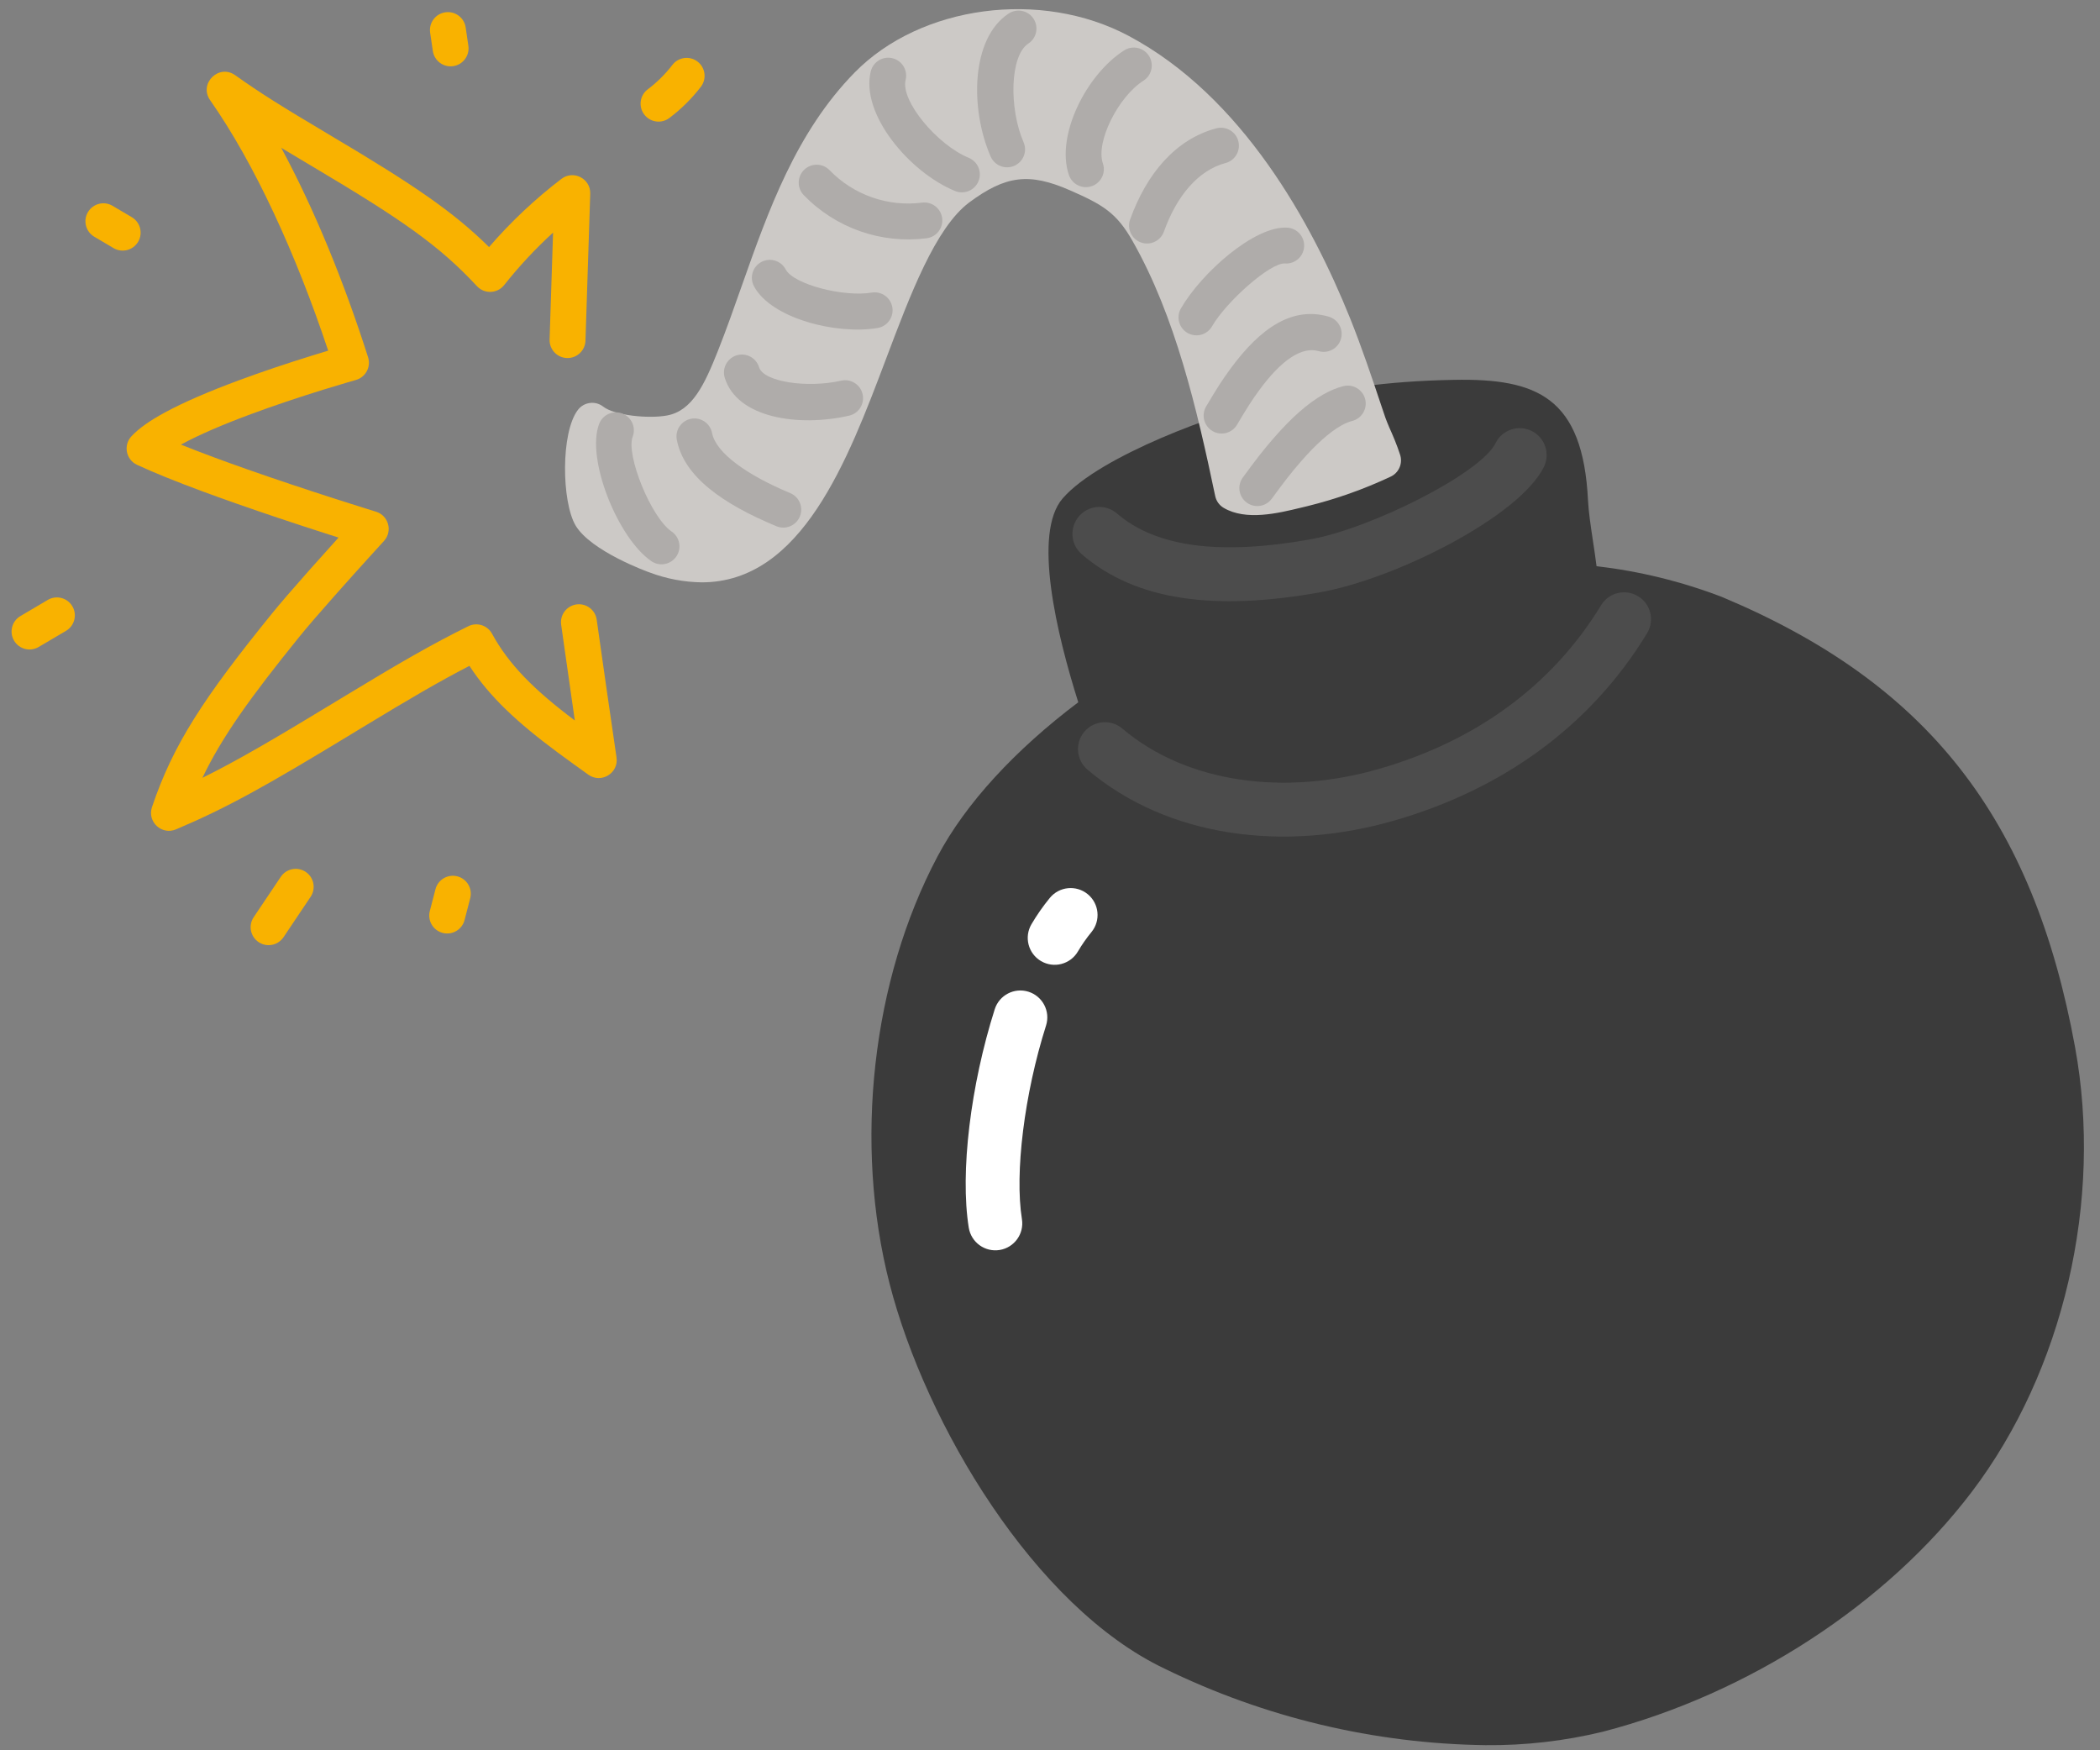
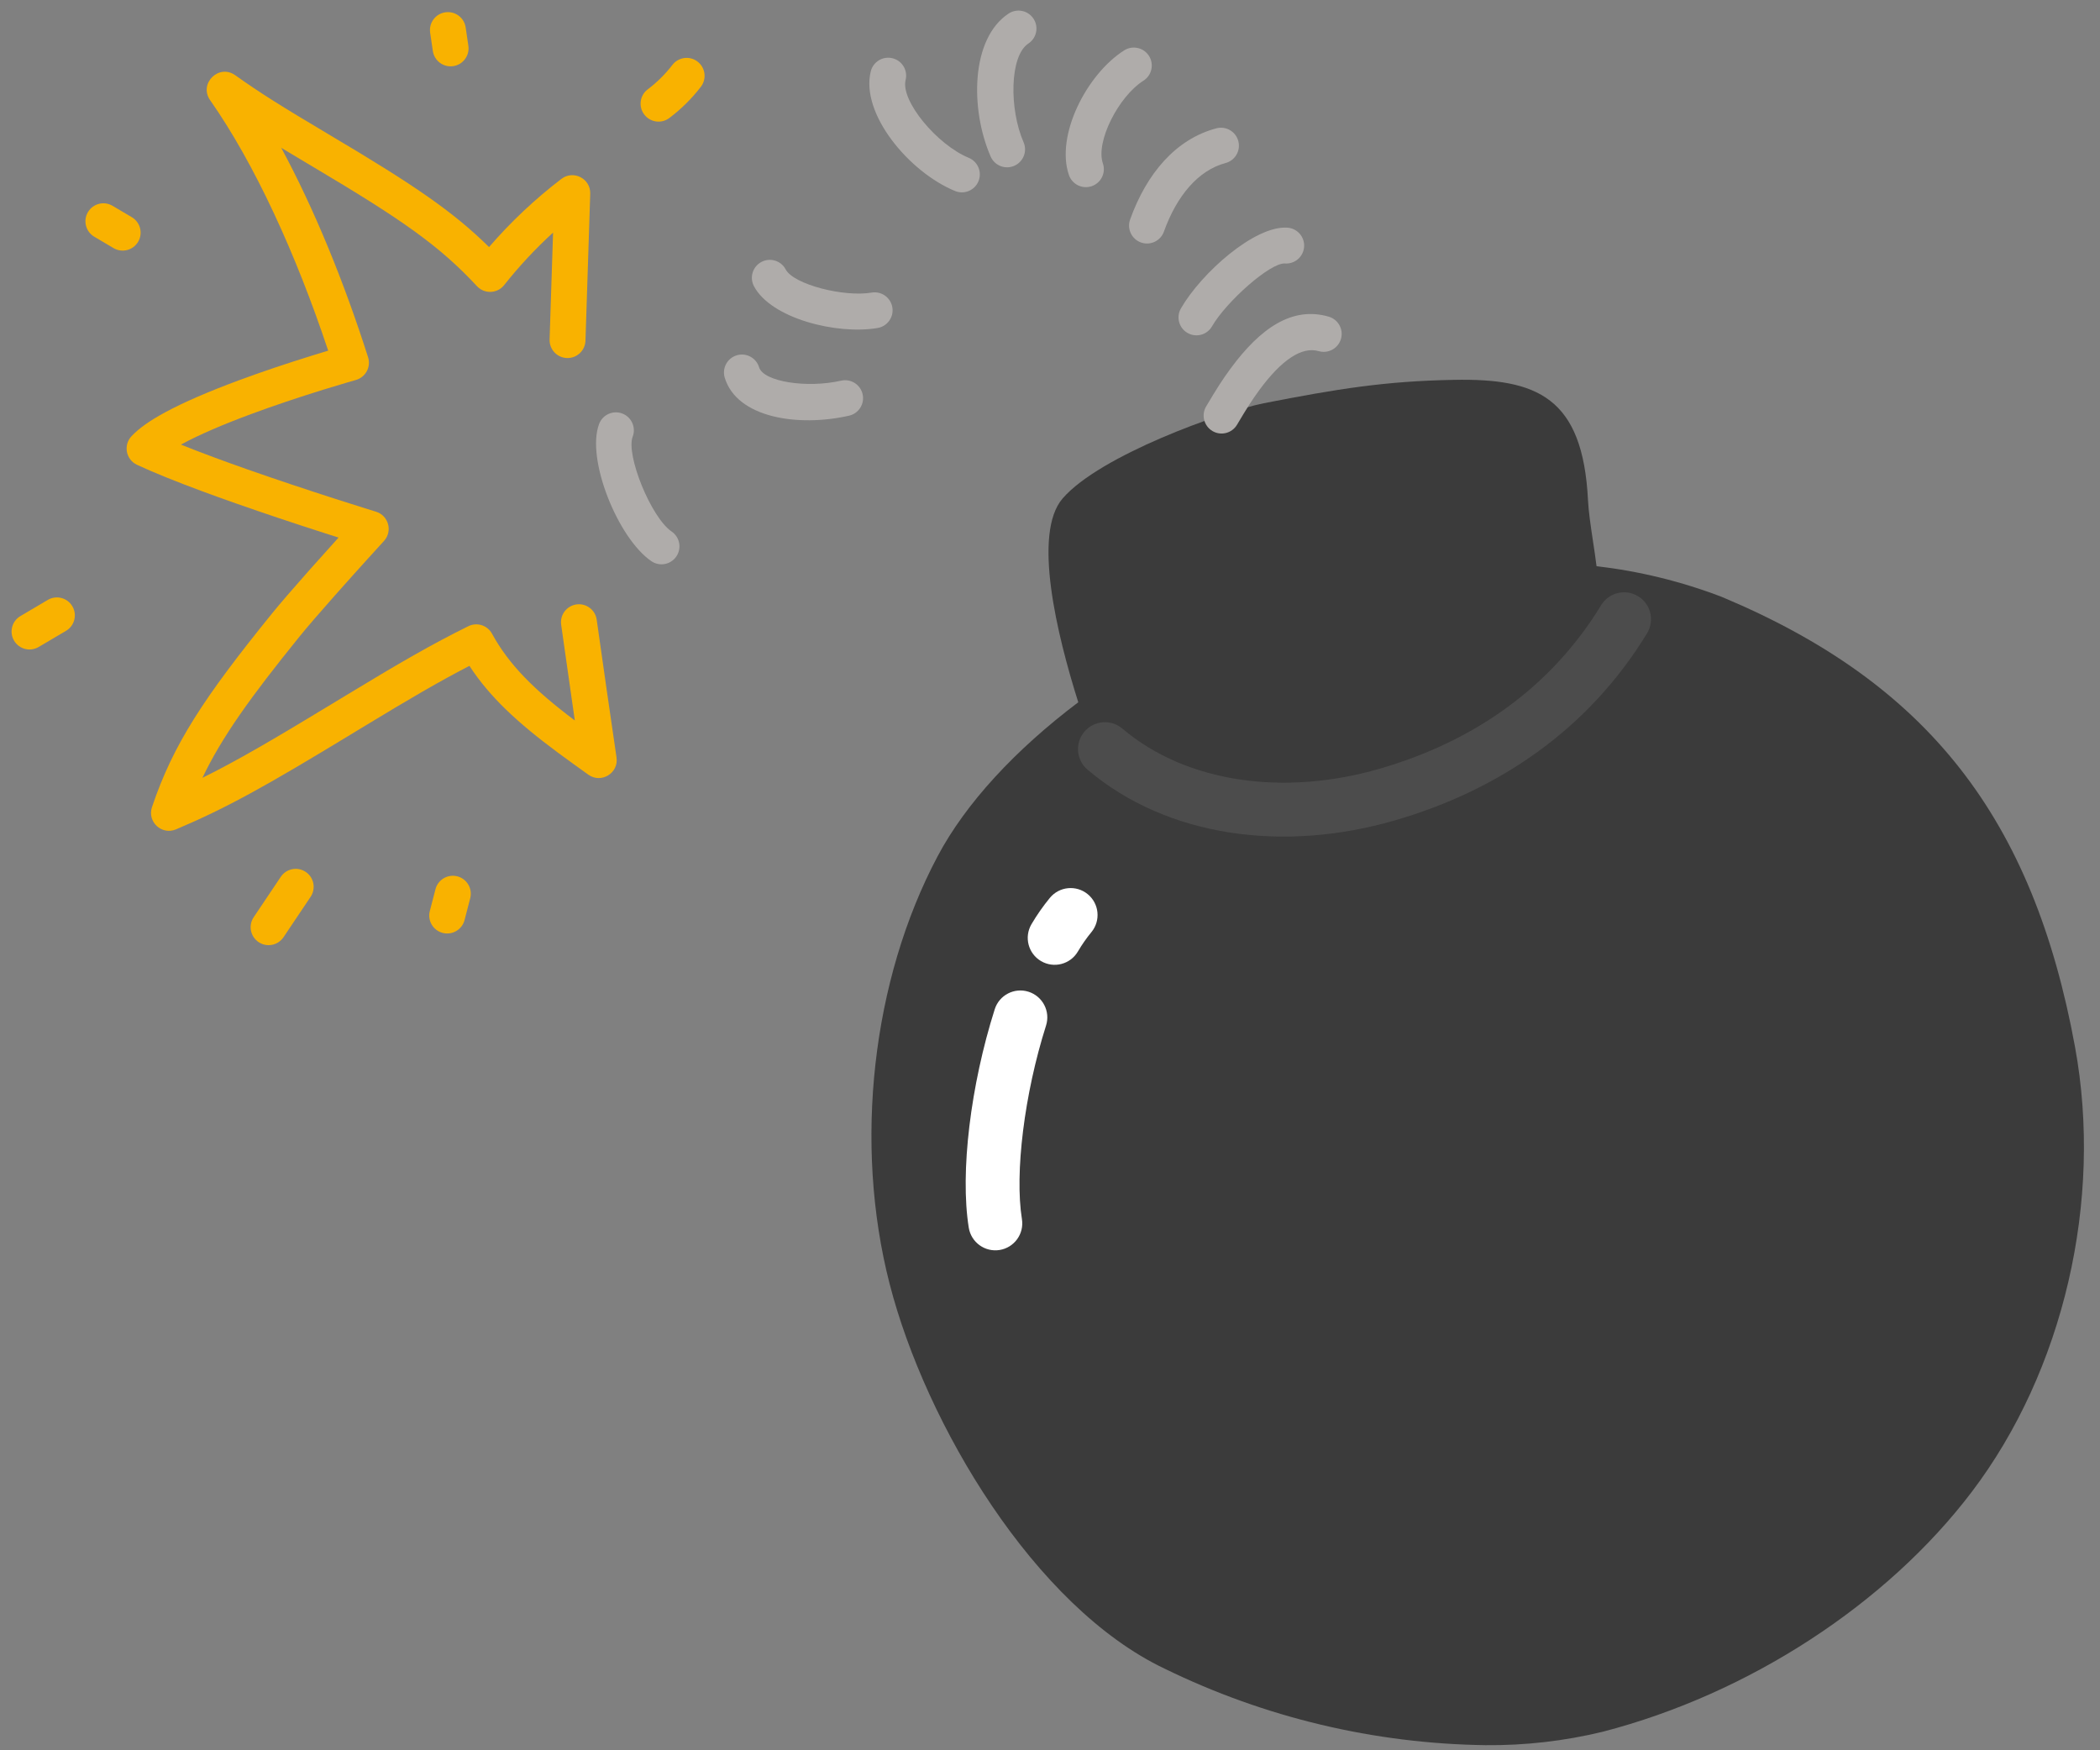
<svg xmlns="http://www.w3.org/2000/svg" viewBox="117 207 234 195" overflow="visible" width="234px" height="195px">
  <rect x="117" y="207" width="234" height="195" fill="#808080" stroke="none" />
  <g id="Give/Item/Bomb" stroke="none" stroke-width="1" fill="none" fill-rule="evenodd">
    <g id="items" transform="translate(118, 208)" fill-rule="nonzero">
      <path d="M230.22,115.66 C225.54,90.09 213.76,75.08 190.83,65.49 C186.347,63.778 181.667,62.633 176.9,62.08 C176.78,61.08 176.63,60.14 176.49,59.2 C176.24,57.54 176.01,55.98 175.95,54.75 C175.38,43.24 170.26,41.14 161,41.32 C153.33,41.46 148.05,42.32 139.8,43.93 C135.16,44.87 121.56,49.73 117.41,54.53 C114.04,58.42 116.76,69.67 119.15,77.24 C112.15,82.52 106.62,88.47 103.47,94.41 C96.16,108.2 94.11,126.41 98.13,142.04 C102.15,157.67 114.28,178.04 128.8,184.92 C139.936,190.358 152.138,193.264 164.53,193.43 C168.935,193.474 173.329,192.97 177.61,191.93 C193.85,187.72 209.22,177.73 218.72,165.2 C228.94,151.73 233.35,132.75 230.22,115.66 Z" id="Path" fill="#3B3B3B" />
      <path d="M119.106,105.011 C119.553,104.25 120.059,103.525 120.619,102.843 C121.67,101.562 121.484,99.672 120.203,98.621 C118.922,97.57 117.032,97.756 115.981,99.037 C115.224,99.96 114.539,100.94 113.934,101.969 C113.094,103.398 113.571,105.236 114.999,106.076 C116.428,106.916 118.266,106.439 119.106,105.011 Z" id="Path" fill="#FFF" />
      <path d="M112.872,134.824 C112.049,129.699 113.141,120.87 115.559,113.258 C116.061,111.679 115.187,109.993 113.608,109.491 C112.029,108.989 110.343,109.863 109.841,111.442 C107.161,119.876 105.958,129.608 106.948,135.776 C107.211,137.411 108.75,138.525 110.386,138.262 C112.021,137.999 113.135,136.46 112.872,134.824 Z" id="Path" fill="#FFF" />
      <path d="M36.115,14.262 L35.492,13.892 C30.46,10.902 27.958,9.34 25.211,7.381 C23.381,6.077 21.122,8.317 22.412,10.158 C27.375,17.239 31.98,27.288 35.569,38.068 C35.016,38.234 34.429,38.413 33.815,38.603 C31.006,39.474 28.197,40.414 25.567,41.389 C22.273,42.611 19.495,43.804 17.381,44.949 C15.72,45.85 14.47,46.718 13.643,47.611 C12.721,48.605 13.036,50.21 14.265,50.783 C16.116,51.646 18.573,52.637 21.544,53.737 C22.716,54.171 23.959,54.619 25.265,55.077 C28.43,56.19 31.817,57.319 35.204,58.407 C35.728,58.575 36.235,58.737 36.723,58.892 C35.646,60.084 34.576,61.275 33.569,62.41 C33.441,62.554 33.441,62.554 33.313,62.698 C31.549,64.689 30.163,66.295 29.275,67.392 C21.72,76.724 18.294,81.913 15.935,88.922 C15.385,90.555 17.02,92.073 18.608,91.402 C24.259,89.016 28.68,86.546 38.111,80.815 C38.715,80.447 38.999,80.275 39.319,80.081 C44.688,76.82 48.014,74.885 51.309,73.184 C53.54,76.61 56.622,79.489 61.195,82.873 C61.708,83.253 62.239,83.64 62.896,84.113 C63.189,84.324 64.294,85.118 64.551,85.303 C65.992,86.341 67.969,85.127 67.696,83.372 C67.549,82.425 67.168,79.805 66.629,76.038 L66.611,75.914 C66.365,74.192 66.102,72.346 65.84,70.5 C65.748,69.854 65.663,69.254 65.586,68.716 C65.508,68.162 65.508,68.162 65.49,68.04 C65.335,66.946 64.323,66.185 63.23,66.34 C62.136,66.495 61.375,67.507 61.53,68.6 C61.547,68.724 61.547,68.724 61.626,69.278 C61.702,69.817 61.787,70.417 61.879,71.063 C62.142,72.91 62.405,74.757 62.652,76.481 L62.669,76.605 C62.808,77.571 62.936,78.462 63.052,79.269 C58.496,75.847 55.704,73.042 53.825,69.602 C53.311,68.66 52.146,68.292 51.184,68.767 C47.155,70.759 43.598,72.803 37.243,76.662 C36.923,76.856 36.638,77.029 36.033,77.396 C29.414,81.419 25.325,83.796 21.556,85.659 C23.718,81.127 26.902,76.681 32.384,69.908 C33.225,68.87 34.58,67.3 36.307,65.351 C36.433,65.208 36.433,65.208 36.56,65.066 C37.702,63.779 38.927,62.416 40.153,61.064 C40.582,60.591 40.98,60.153 41.337,59.761 C41.551,59.526 41.704,59.359 41.785,59.271 C42.778,58.187 42.301,56.438 40.896,56.008 C40.842,55.991 40.734,55.958 40.578,55.91 C40.317,55.829 40.013,55.735 39.671,55.628 C38.693,55.322 37.602,54.976 36.427,54.599 C33.073,53.521 29.718,52.403 26.591,51.304 C25.305,50.852 24.083,50.412 22.933,49.986 C21.554,49.476 20.292,48.99 19.162,48.535 C19.203,48.512 19.245,48.489 19.287,48.466 C21.206,47.426 23.826,46.302 26.958,45.14 C29.512,44.192 32.256,43.275 35,42.423 C35.961,42.125 36.854,41.857 37.654,41.623 C38.132,41.483 38.471,41.386 38.649,41.336 C39.74,41.031 40.36,39.881 40.015,38.802 C37.325,30.368 34.013,22.276 30.337,15.467 C31.266,16.03 32.292,16.643 33.449,17.33 L34.073,17.701 C43.78,23.467 47.971,26.384 52.144,30.88 C52.978,31.779 54.416,31.723 55.178,30.762 C56.836,28.669 58.658,26.714 60.627,24.916 L60.241,36.825 C60.205,37.929 61.071,38.853 62.175,38.889 C63.279,38.925 64.203,38.059 64.239,36.955 L64.769,20.585 C64.824,18.899 62.896,17.907 61.556,18.931 C58.613,21.179 55.911,23.724 53.493,26.524 C49.454,22.535 44.982,19.529 36.115,14.262 Z" id="Path" fill="#F9B200" />
      <path d="M47.524,98.068 L46.894,100.498 C46.617,101.567 47.259,102.659 48.328,102.936 C49.397,103.213 50.489,102.571 50.766,101.502 L51.396,99.072 C51.673,98.003 51.031,96.911 49.962,96.634 C48.893,96.357 47.801,96.999 47.524,98.068 Z" id="Path" fill="#F9B200" />
      <path d="M30.289,96.685 L27.269,101.185 C26.654,102.103 26.898,103.345 27.815,103.961 C28.733,104.576 29.975,104.332 30.591,103.415 L33.611,98.915 C34.226,97.997 33.982,96.755 33.065,96.139 C32.147,95.524 30.905,95.768 30.289,96.685 Z" id="Path" fill="#F9B200" />
      <path d="M4.323,65.838 L1.273,67.638 C0.322,68.199 0.006,69.425 0.568,70.377 C1.129,71.328 2.355,71.644 3.307,71.082 L6.357,69.282 C7.308,68.721 7.624,67.495 7.062,66.543 C6.501,65.592 5.275,65.276 4.323,65.838 Z" id="Path" fill="#F9B200" />
      <path d="M13.687,23.198 L11.537,21.928 C10.586,21.366 9.36,21.682 8.798,22.633 C8.236,23.584 8.552,24.81 9.503,25.372 L11.653,26.642 C12.604,27.204 13.83,26.888 14.392,25.937 C14.954,24.986 14.638,23.76 13.687,23.198 Z" id="Path" fill="#F9B200" />
      <path d="M51.189,4.099 L50.889,2.059 C50.728,0.966 49.712,0.211 48.619,0.371 C47.526,0.532 46.771,1.548 46.931,2.641 L47.231,4.681 C47.392,5.774 48.408,6.529 49.501,6.369 C50.594,6.208 51.349,5.192 51.189,4.099 Z" id="Path" fill="#F9B200" />
      <path d="M73.582,12.148 C74.906,11.153 76.088,9.982 77.097,8.668 C77.769,7.791 77.604,6.536 76.728,5.863 C75.851,5.191 74.596,5.356 73.923,6.232 C73.136,7.259 72.212,8.174 71.178,8.952 C70.295,9.616 70.118,10.869 70.782,11.752 C71.446,12.635 72.699,12.812 73.582,12.148 Z" id="Path" fill="#F9B200" />
-       <path d="M155,49.63 C154.66,48.57 154.19,47.47 153.81,46.63 C153.62,46.17 153.45,45.78 153.37,45.53 L152.93,44.23 C151.85,41 150.73,37.67 149.44,34.46 C145.16,23.83 137.44,9.75 124.77,3 C115,-2.21 101.6,-0.42 94.24,7.07 C87.7,13.74 84.63,22.43 81.66,30.83 C80.81,33.25 79.93,35.74 78.99,38.11 C77.5,41.86 76.13,44.78 73.32,45.29 C71.27,45.67 67.45,45.29 66.2,44.29 C65.324,43.621 64.072,43.786 63.4,44.66 C61.47,47.16 61.58,54.92 63.14,57.55 C64.85,60.41 71.14,62.7 71.42,62.79 C73.266,63.484 75.218,63.852 77.19,63.88 C88.34,63.88 93.47,50.26 97.72,39.01 C100.43,31.82 103.23,24.39 106.99,21.56 C111.04,18.56 113.66,18.2 118.22,20.2 C121.88,21.8 123.43,22.71 125.22,25.89 C129.96,34.25 132.36,44.49 134.41,54.27 C134.526,54.819 134.867,55.295 135.35,55.58 C137.85,57.06 141.48,56.16 143.89,55.58 L144.68,55.39 C147.853,54.61 150.942,53.518 153.9,52.13 C154.867,51.716 155.348,50.623 155,49.63 Z" id="Path" fill="#CCC9C6" />
      <path d="M73.838,58.218 C71.536,56.647 68.726,49.671 69.498,47.655 C69.893,46.624 69.377,45.467 68.345,45.072 C67.314,44.677 66.157,45.193 65.762,46.225 C64.276,50.106 67.847,58.972 71.582,61.522 C72.495,62.145 73.739,61.91 74.362,60.998 C74.985,60.085 74.75,58.841 73.838,58.218 Z" id="Path" fill="#AFACAA" />
-       <path d="M87.047,53.933 C82.24,51.935 78.767,49.455 78.344,47.245 C78.137,46.16 77.09,45.448 76.005,45.656 C74.92,45.863 74.208,46.91 74.416,47.995 C75.193,52.065 79.457,55.111 85.513,57.627 C86.533,58.051 87.703,57.567 88.127,56.547 C88.551,55.527 88.067,54.357 87.047,53.933 Z" id="Path" fill="#AFACAA" />
      <path d="M92.727,41.41 C88.919,42.275 84.074,41.533 83.584,39.919 C83.262,38.862 82.145,38.265 81.089,38.586 C80.032,38.908 79.435,40.025 79.756,41.081 C81.116,45.556 87.935,46.601 93.613,45.31 C94.69,45.065 95.365,43.994 95.12,42.917 C94.875,41.84 93.804,41.165 92.727,41.41 Z" id="Path" fill="#AFACAA" />
      <path d="M96.126,31.598 C93.039,32.121 87.437,30.698 86.548,29.016 C86.033,28.039 84.823,27.666 83.846,28.182 C82.869,28.697 82.496,29.907 83.012,30.884 C84.904,34.467 92.199,36.32 96.794,35.542 C97.883,35.357 98.616,34.325 98.432,33.236 C98.247,32.147 97.215,31.414 96.126,31.598 Z" id="Path" fill="#AFACAA" />
-       <path d="M101.746,21.576 C97.932,22.064 94.111,20.724 91.438,17.96 C90.67,17.166 89.403,17.144 88.61,17.912 C87.816,18.68 87.794,19.947 88.562,20.74 C92.113,24.411 97.188,26.192 102.254,25.544 C103.349,25.404 104.124,24.402 103.984,23.306 C103.844,22.211 102.842,21.436 101.746,21.576 Z" id="Path" fill="#AFACAA" />
      <path d="M106.94,16.58 C103.44,15.142 99.333,10.246 99.911,7.911 C100.177,6.838 99.523,5.754 98.451,5.489 C97.378,5.223 96.294,5.877 96.029,6.949 C94.858,11.679 100.311,18.181 105.42,20.28 C106.442,20.7 107.61,20.212 108.03,19.19 C108.45,18.168 107.962,17 106.94,16.58 Z" id="Path" fill="#AFACAA" />
      <path d="M113.053,14.841 C111.443,11.146 111.496,5.227 113.589,3.851 C114.512,3.244 114.768,2.004 114.161,1.081 C113.554,0.158 112.314,-0.098 111.391,0.509 C107.16,3.292 107.09,11.168 109.386,16.439 C109.828,17.452 111.006,17.915 112.019,17.473 C113.032,17.032 113.495,15.854 113.053,14.841 Z" id="Path" fill="#AFACAA" />
      <path d="M121.891,17.199 C121.067,14.805 123.624,9.758 126.412,7.989 C127.344,7.397 127.621,6.161 127.029,5.228 C126.437,4.296 125.201,4.019 124.268,4.611 C120.063,7.28 116.6,14.116 118.109,18.501 C118.468,19.545 119.606,20.101 120.651,19.741 C121.695,19.382 122.251,18.244 121.891,17.199 Z" id="Path" fill="#AFACAA" />
      <path d="M128.693,24.805 C130.126,20.807 132.529,17.964 135.561,17.164 C136.629,16.882 137.266,15.787 136.984,14.719 C136.702,13.651 135.607,13.014 134.539,13.296 C130.014,14.492 126.762,18.339 124.927,23.455 C124.555,24.495 125.095,25.64 126.135,26.013 C127.175,26.385 128.32,25.845 128.693,24.805 Z" id="Path" fill="#AFACAA" />
      <path d="M134.052,35.359 C135.634,32.617 140.547,28.24 142.179,28.355 C143.281,28.433 144.237,27.603 144.315,26.501 C144.393,25.399 143.563,24.443 142.461,24.365 C138.819,24.107 132.865,29.412 130.588,33.361 C130.036,34.318 130.364,35.541 131.321,36.092 C132.278,36.644 133.501,36.316 134.052,35.359 Z" id="Path" fill="#AFACAA" />
      <path d="M136.84,46.321 C137.932,44.481 138.495,43.585 139.348,42.426 C141.786,39.114 144.055,37.573 145.943,38.121 C147.004,38.429 148.113,37.818 148.421,36.757 C148.729,35.696 148.118,34.587 147.057,34.279 C143.015,33.106 139.468,35.515 136.126,40.056 C135.171,41.354 134.557,42.329 133.4,44.279 C132.836,45.229 133.15,46.456 134.099,47.02 C135.049,47.584 136.276,47.27 136.84,46.321 Z" id="Path" fill="#AFACAA" />
-       <path d="M140.715,54.559 C142.055,52.724 142.868,51.666 143.981,50.391 C145.589,48.548 147.105,47.172 148.437,46.419 C148.887,46.165 149.299,45.992 149.666,45.9 C150.738,45.631 151.389,44.545 151.12,43.474 C150.851,42.402 149.765,41.751 148.694,42.02 C147.954,42.205 147.214,42.516 146.468,42.938 C144.665,43.957 142.848,45.607 140.968,47.76 C139.757,49.148 138.889,50.277 137.485,52.201 C136.833,53.093 137.029,54.344 137.921,54.995 C138.813,55.647 140.064,55.451 140.715,54.559 Z" id="Path" fill="#AFACAA" />
-       <path d="M119.545,60.756 C125.625,65.977 134.447,67.06 146.025,65.004 C154.505,63.503 168.306,56.554 171.031,51.027 C171.763,49.541 171.153,47.742 169.667,47.009 C168.181,46.277 166.382,46.887 165.649,48.373 C163.992,51.736 151.757,57.896 144.977,59.096 C134.994,60.869 127.867,59.994 123.455,56.204 C122.198,55.125 120.304,55.268 119.224,56.525 C118.145,57.782 118.288,59.676 119.545,60.756 Z" id="Path" fill="#4C4C4C" />
      <path d="M120.181,84.749 C129.111,92.312 142.109,93.969 154.385,90.411 C166.251,86.989 176.128,80.065 182.532,69.551 C183.394,68.136 182.946,66.29 181.531,65.428 C180.116,64.566 178.27,65.014 177.408,66.429 C171.835,75.578 163.218,81.619 152.719,84.648 C142.223,87.689 131.291,86.296 124.059,80.171 C122.795,79.1 120.902,79.257 119.831,80.521 C118.76,81.785 118.917,83.678 120.181,84.749 Z" id="Path" fill="#4C4C4C" />
    </g>
  </g>
</svg>